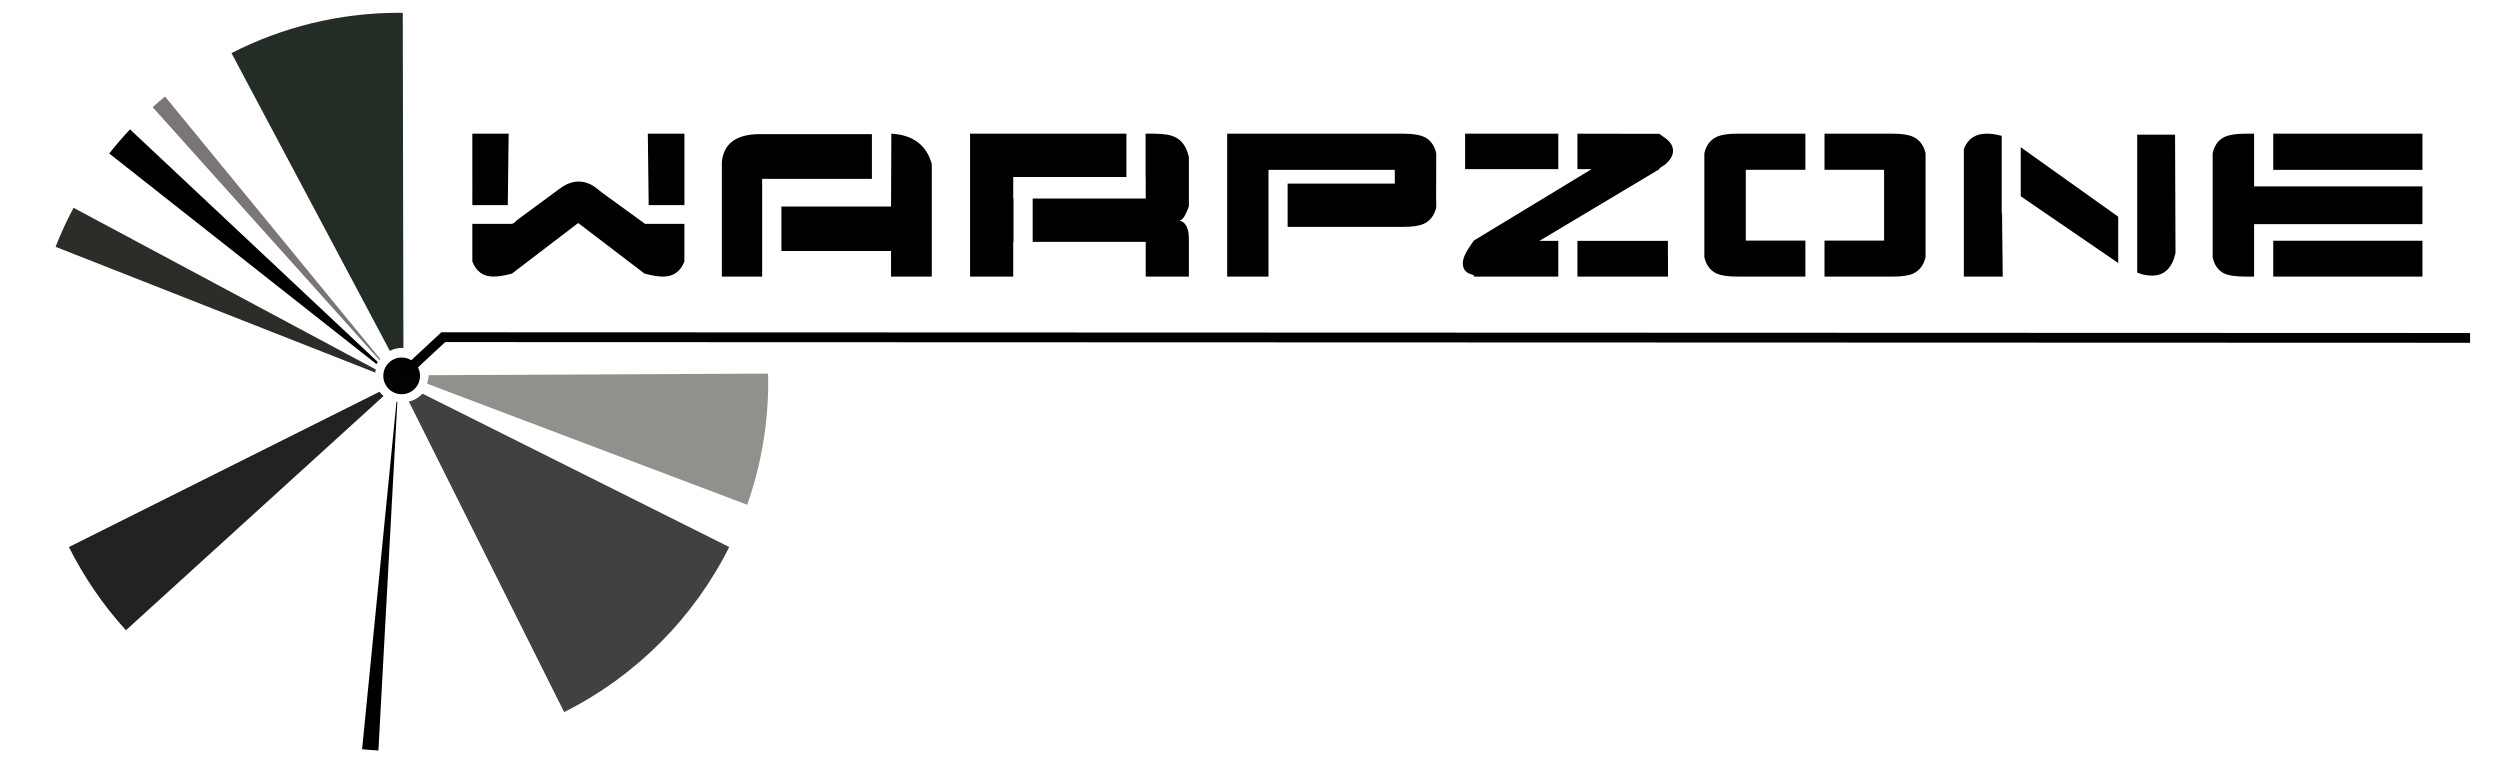
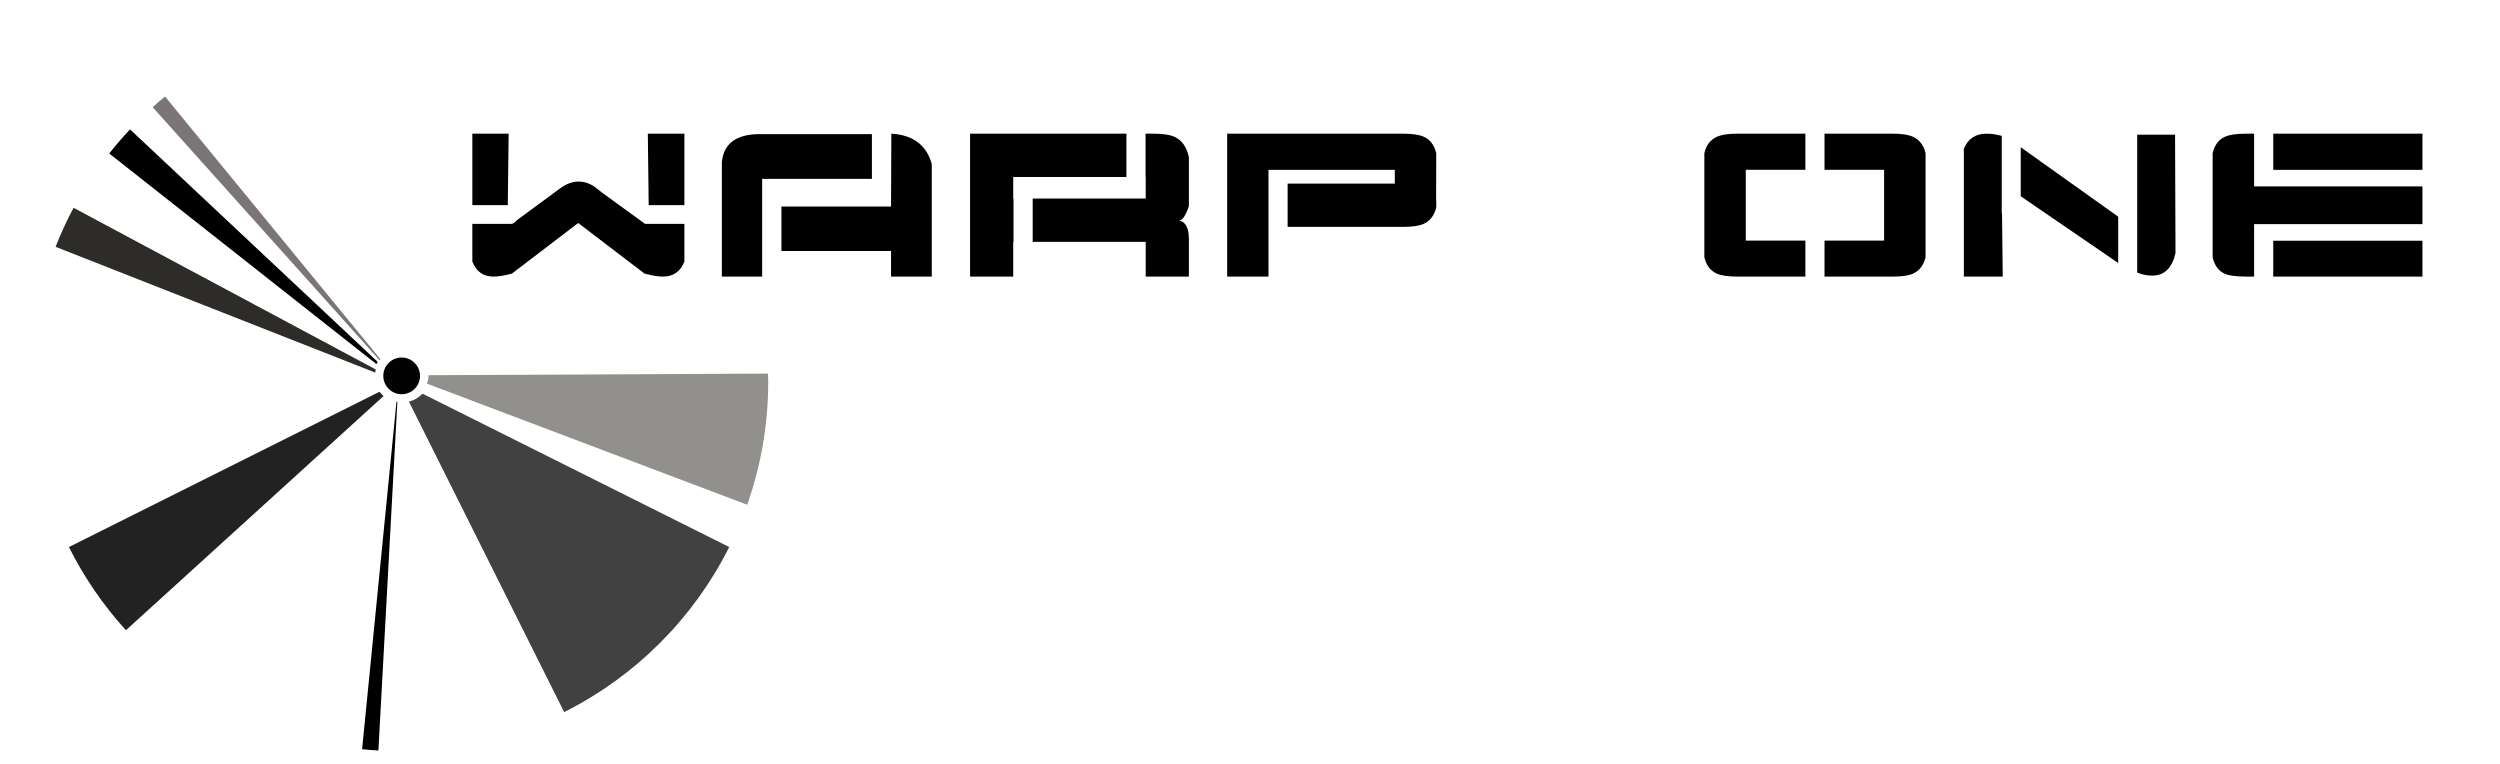
<svg xmlns="http://www.w3.org/2000/svg" version="1.1" id="Layer_1" x="0px" y="0px" width="510.236px" height="155.906px" viewBox="0 0 510.236 155.906" enable-background="new 0 0 510.236 155.906" xml:space="preserve">
  <path fill="none" d="M81.319,77.954l-0.003,0.064l0.131-0.064L11.341,50.375C7.976,58.92,6.108,68.219,6.108,77.958  c0,12.112,2.875,23.547,7.956,33.688l67.251-33.625L81.319,77.954z" />
  <path fill="none" d="M25.699,128.631c12.192,13.402,29.154,22.391,48.205,24.283l7.403-74.836L25.699,128.631z" />
  <path fill="none" d="M31.154,21.874c-1.605,1.441-3.143,2.957-4.618,4.529l54.912,51.551L31.154,21.874z" />
  <path fill="none" d="M22.295,31.327c-2.734,3.465-5.182,7.168-7.281,11.086l66.436,35.541L22.295,31.327z" />
  <path fill="none" d="M148.833,111.645c1.396-2.783,2.624-5.664,3.67-8.633L82.635,76.596l74.11-0.35  C155.84,35.678,122.887,3.034,82.204,2.633l0.143,74.203L47.243,10.834c-4.846,2.475-9.396,5.441-13.563,8.861l47.767,58.256  L148.833,111.645z" />
  <path fill="none" d="M81.447,77.954l-0.134,0.121l-4.083,75.094c1.396,0.076,2.804,0.123,4.221,0.123  c12.111,0,23.55-2.875,33.689-7.955L81.447,77.954z" />
-   <path fill="#232C25" d="M82.06,71.006c0.094,0,0.185,0.01,0.273,0.016l-0.13-68.389c-0.252-0.002-0.501-0.02-0.754-0.02  c-12.32,0-23.938,2.977-34.207,8.221l32.318,60.77C80.314,71.225,81.161,71.006,82.06,71.006z" />
  <polygon fill="#222222" points="81.314,78.075 81.447,77.954 81.316,78.018 " />
  <path fill="#222222" d="M77.449,79.952l-63.387,31.692c3.104,6.193,7.021,11.91,11.637,16.984l52.58-47.797  C77.97,80.57,77.694,80.273,77.449,79.952z" />
  <path fill="#414141" d="M86.226,80.342c-0.731,0.787-1.689,1.361-2.771,1.623l31.688,63.369  c14.548-7.289,26.402-19.143,33.691-33.689L86.226,80.342z" />
  <path fill="#91908C" d="M156.746,76.249l-69.279,0.326c-0.016,0.605-0.129,1.188-0.323,1.729l65.359,24.713  c2.767-7.843,4.286-16.271,4.286-25.06C156.789,77.383,156.759,76.819,156.746,76.249z" />
  <path fill="#2D2C28" d="M76.682,75.403l-61.67-32.992c-1.376,2.568-2.597,5.23-3.673,7.965l65.25,25.666  C76.608,75.825,76.638,75.612,76.682,75.403z" />
  <path fill="#7B7575" d="M77.622,73.288l-43.939-53.59c-0.859,0.705-1.7,1.434-2.527,2.176l46.313,51.641  C77.514,73.436,77.567,73.362,77.622,73.288z" />
  <path d="M77.093,73.864L26.535,26.403c-1.482,1.578-2.896,3.221-4.24,4.924l54.538,42.988C76.913,74.161,76.999,74.01,77.093,73.864  z" />
  <path d="M80.921,81.989l-7.019,70.926c1.104,0.108,2.212,0.19,3.327,0.254l3.869-71.144C81.04,82.014,80.98,82.002,80.921,81.989z" />
  <g>
    <path d="M103.635,41.868h-7.232V27.284h7.408L103.635,41.868z M100.719,56.45c-2.101,0-3.54-1.029-4.317-3.092v-7.67h7.992   c0.313,0,0.671-0.244,1.079-0.73l8.866-6.531c1.244-0.914,2.489-1.371,3.732-1.371c1.303,0,2.519,0.447,3.646,1.342l1.255,0.992   l8.604,6.242v0.059h8.106v7.67c-0.797,2.063-2.257,3.092-4.375,3.092c-0.953,0-2.207-0.203-3.763-0.611l-13.533-10.324l-0.467,0.35   l-13.066,9.977C102.964,56.247,101.71,56.45,100.719,56.45z M132.393,41.868l-0.176-14.584h7.467v14.584H132.393z" />
    <path d="M147.326,56.45V33.118c0.35-3.83,2.944-5.746,7.787-5.746h22.837V36.5h-22.399v19.95H147.326L147.326,56.45z    M181.858,56.45v-5.221h-22.371v-9.07h22.37l0.061-14.875c4.434,0.252,7.186,2.324,8.254,6.211V56.45H181.858L181.858,56.45z" />
    <path d="M197.987,56.45V27.284h31.907v8.836h-23.101v4.404h0.06v8.838h-0.06v7.086h-8.81v0.002H197.987z M233.834,56.45v-7.086   h-23.07v-8.838h23.07v-4.404h-0.028v-8.836h1.75c1.963,0,3.433,0.252,4.403,0.758c1.359,0.719,2.255,2.063,2.685,4.025v10.004   c-0.682,2.002-1.353,2.975-2.014,2.916c1.343,0.271,2.014,1.537,2.014,3.793v7.67h-8.81V56.45z" />
    <path d="M250.459,56.45V27.284h35.934c1.888,0,3.297,0.213,4.229,0.643c1.282,0.582,2.118,1.701,2.508,3.354l-0.028,9.684h0.028   v1.371c-0.39,1.613-1.226,2.723-2.508,3.324c-0.914,0.428-2.324,0.643-4.229,0.643h-23.597v-8.836h21.875v-2.801h-25.782v21.787   h-8.43V56.45L250.459,56.45z" />
-     <path d="M300.801,56.45v-0.291l-0.642-0.205c-1.069-0.35-1.604-1.088-1.604-2.217c0-0.895,0.456-2.014,1.37-3.354l0.875-1.283   l24.032-14.582h-2.889v-7.232l16.742,0.029v0.027l1.107,0.789c1.106,0.777,1.661,1.652,1.661,2.625c0,0.99-0.555,1.943-1.661,2.857   l-0.232,0.146l-0.875,0.582v0.176l-24.5,14.643h3.852v7.291L300.801,56.45L300.801,56.45z M299.021,34.518v-7.234h19.019v7.234   H299.021z M321.945,56.45v-7.291h18.463l0.028,7.291H321.945z" />
    <path d="M354.583,56.45c-1.903,0-3.308-0.203-4.199-0.611c-1.321-0.604-2.167-1.721-2.536-3.354V31.28   c0.369-1.633,1.215-2.75,2.536-3.354c0.934-0.428,2.334-0.643,4.199-0.643h13.886v7.379h-12.162v14.439h12.162v7.35L354.583,56.45   L354.583,56.45z M386.259,56.45h-13.886V49.1h12.162V34.661h-12.162v-7.379h13.886c1.888,0,3.285,0.215,4.198,0.643   c1.322,0.623,2.169,1.74,2.537,3.354v21.205c-0.368,1.613-1.215,2.73-2.537,3.354C389.583,56.247,388.183,56.45,386.259,56.45z" />
    <path d="M408.745,56.45h-7.934V30.405c0.815-2.082,2.362-3.121,4.639-3.121c0.72,0,1.304,0.049,1.75,0.146l1.343,0.291v15.867h0.06   L408.745,56.45z M432.313,53.678l-19.893-13.621V30.053l19.894,14.176L432.313,53.678L432.313,53.678z M439.256,56.247   c-0.854,0-1.623-0.117-2.306-0.35l-0.76-0.264V27.487h7.729l0.088,24.178C443.308,54.719,441.722,56.247,439.256,56.247z" />
    <path d="M458.327,56.45c-1.963,0-3.383-0.193-4.258-0.582c-1.283-0.563-2.108-1.682-2.479-3.354V31.282   c0.369-1.652,1.194-2.771,2.479-3.354c0.935-0.43,2.354-0.643,4.258-0.643h1.724v10.762h34.356v7.699h-34.356v10.705L458.327,56.45   L458.327,56.45z M463.956,34.663v-7.379h30.451v7.379H463.956z M463.956,56.45v-7.32h30.451v7.32H463.956z" />
  </g>
  <path fill="#020202" d="M85.724,76.715c0-2.07-1.679-3.748-3.748-3.748s-3.747,1.678-3.747,3.748c0,2.066,1.678,3.746,3.747,3.746  C84.047,80.461,85.724,78.784,85.724,76.715z" />
-   <path fill="none" stroke="#000000" stroke-width="2" d="M82.144,76.547l8.329-7.732c0,0,392.094,0.145,413.654,0.145" />
</svg>